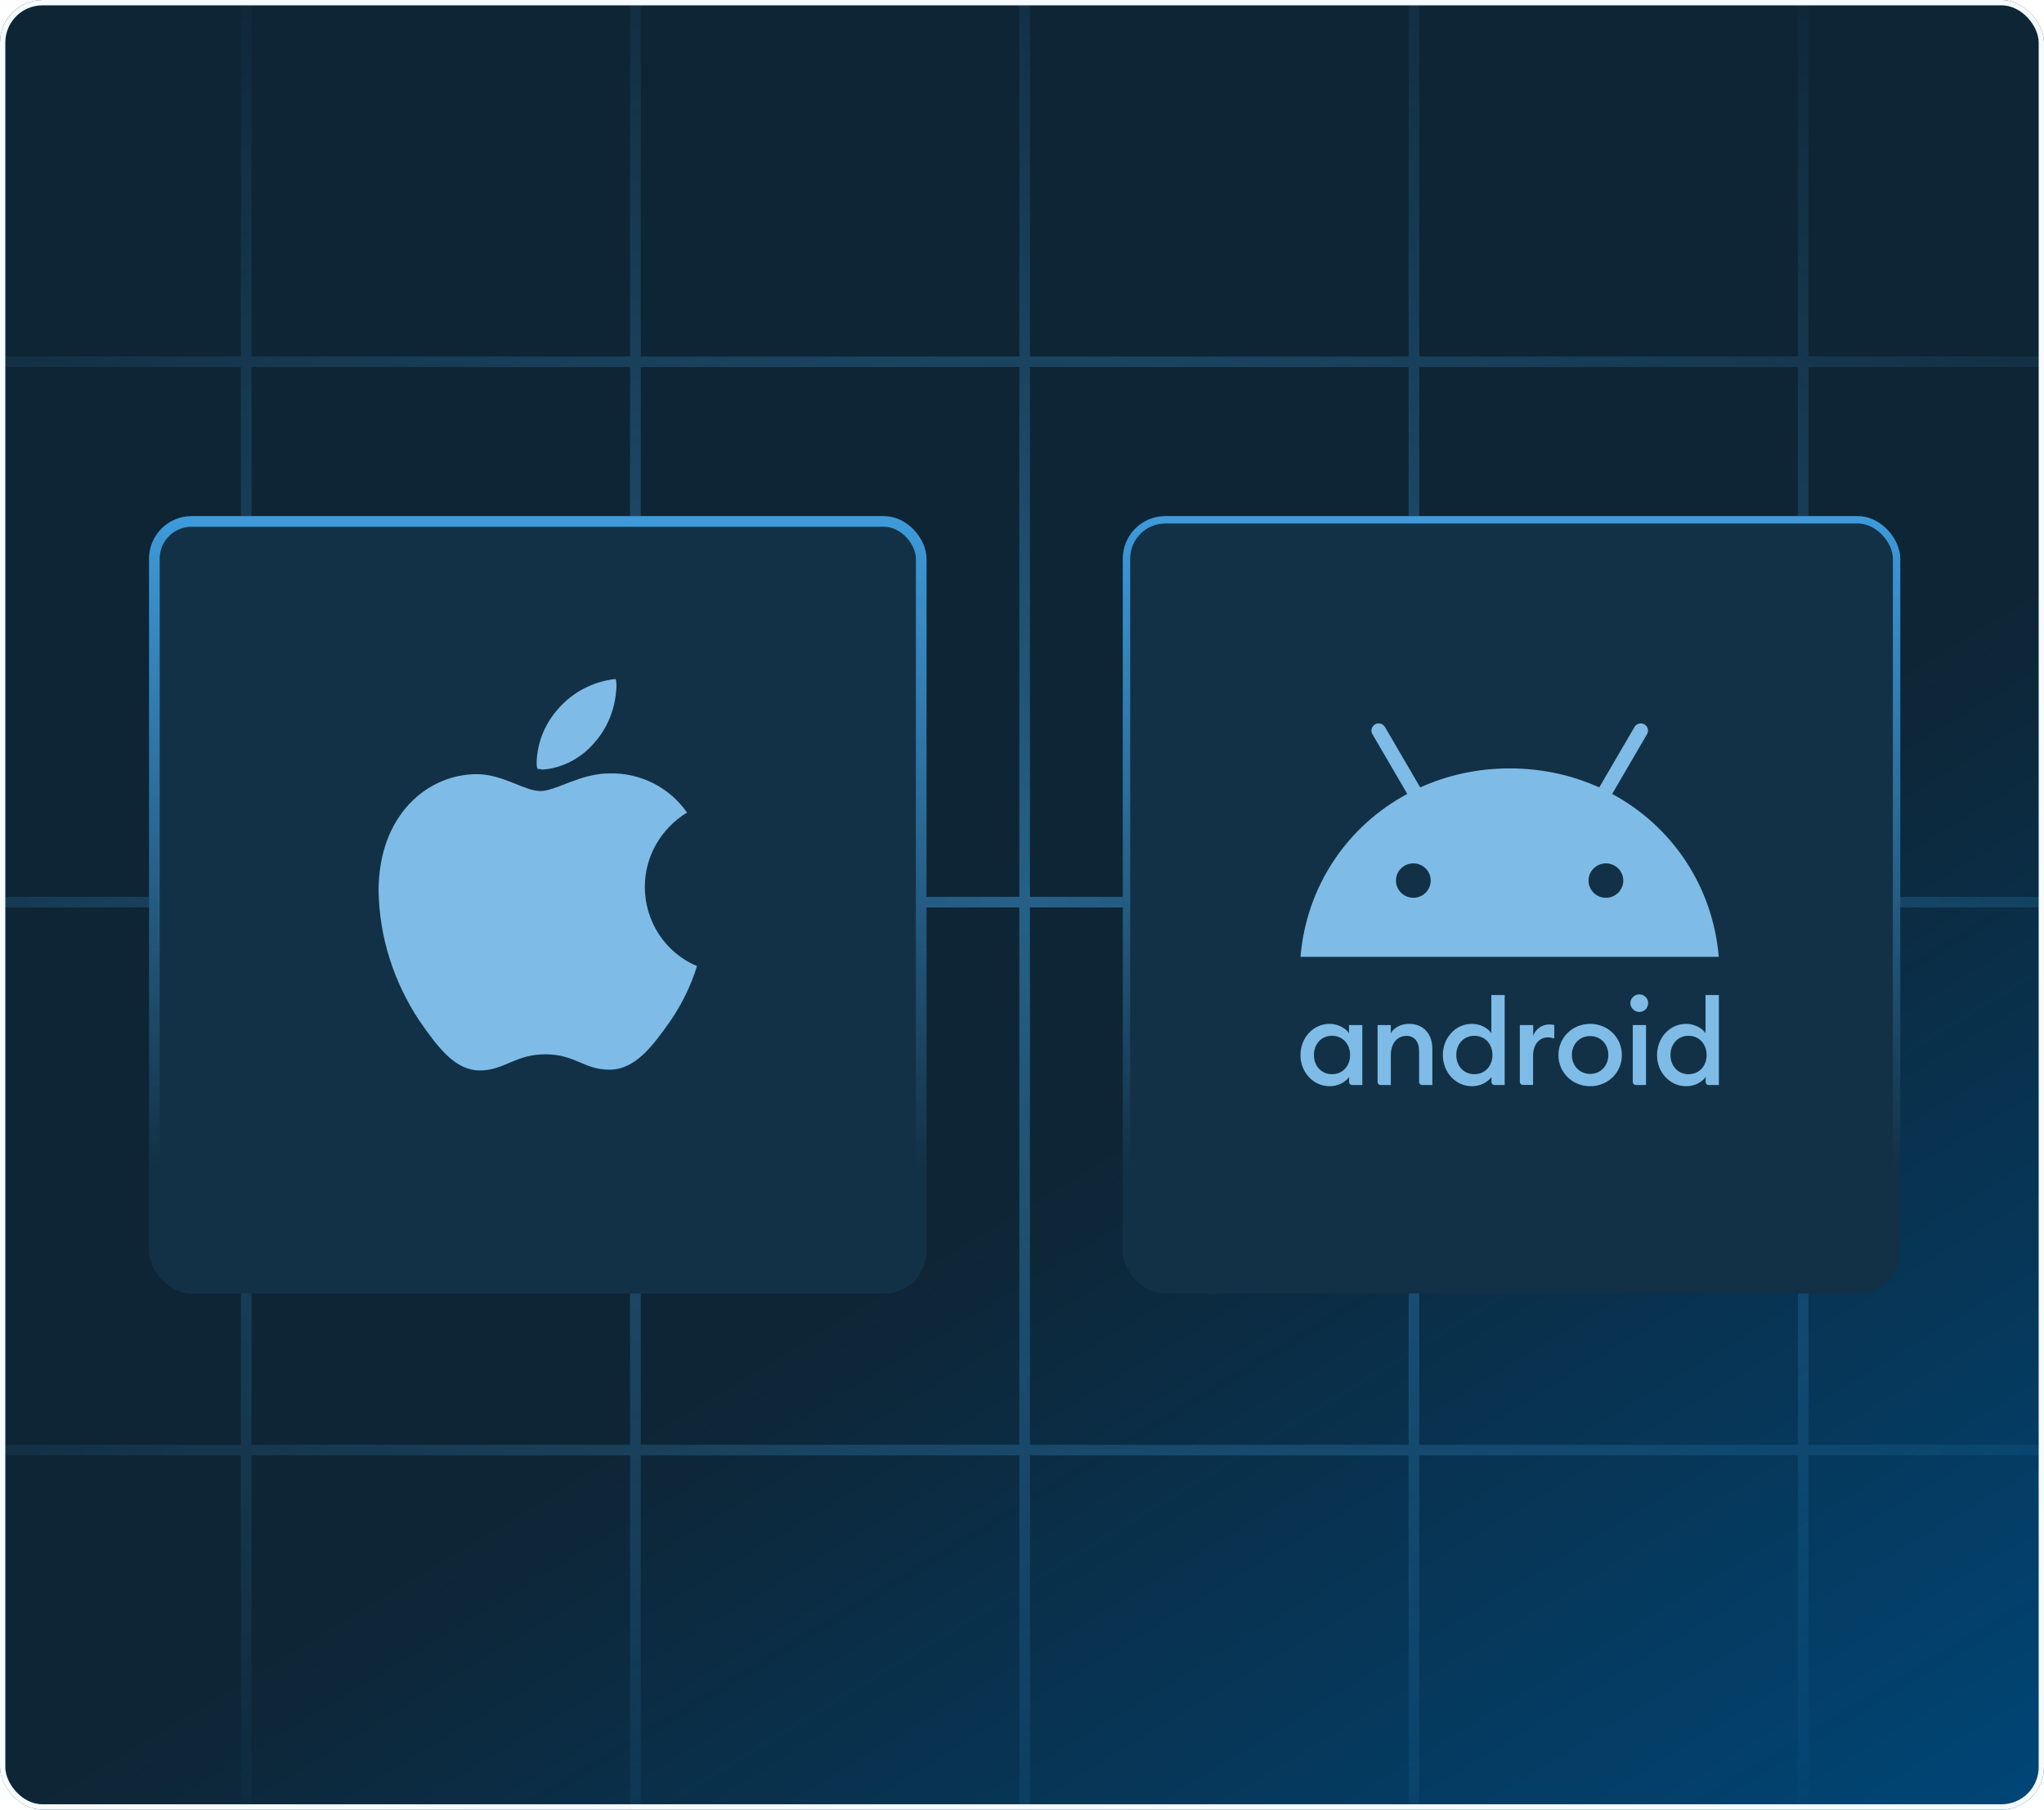
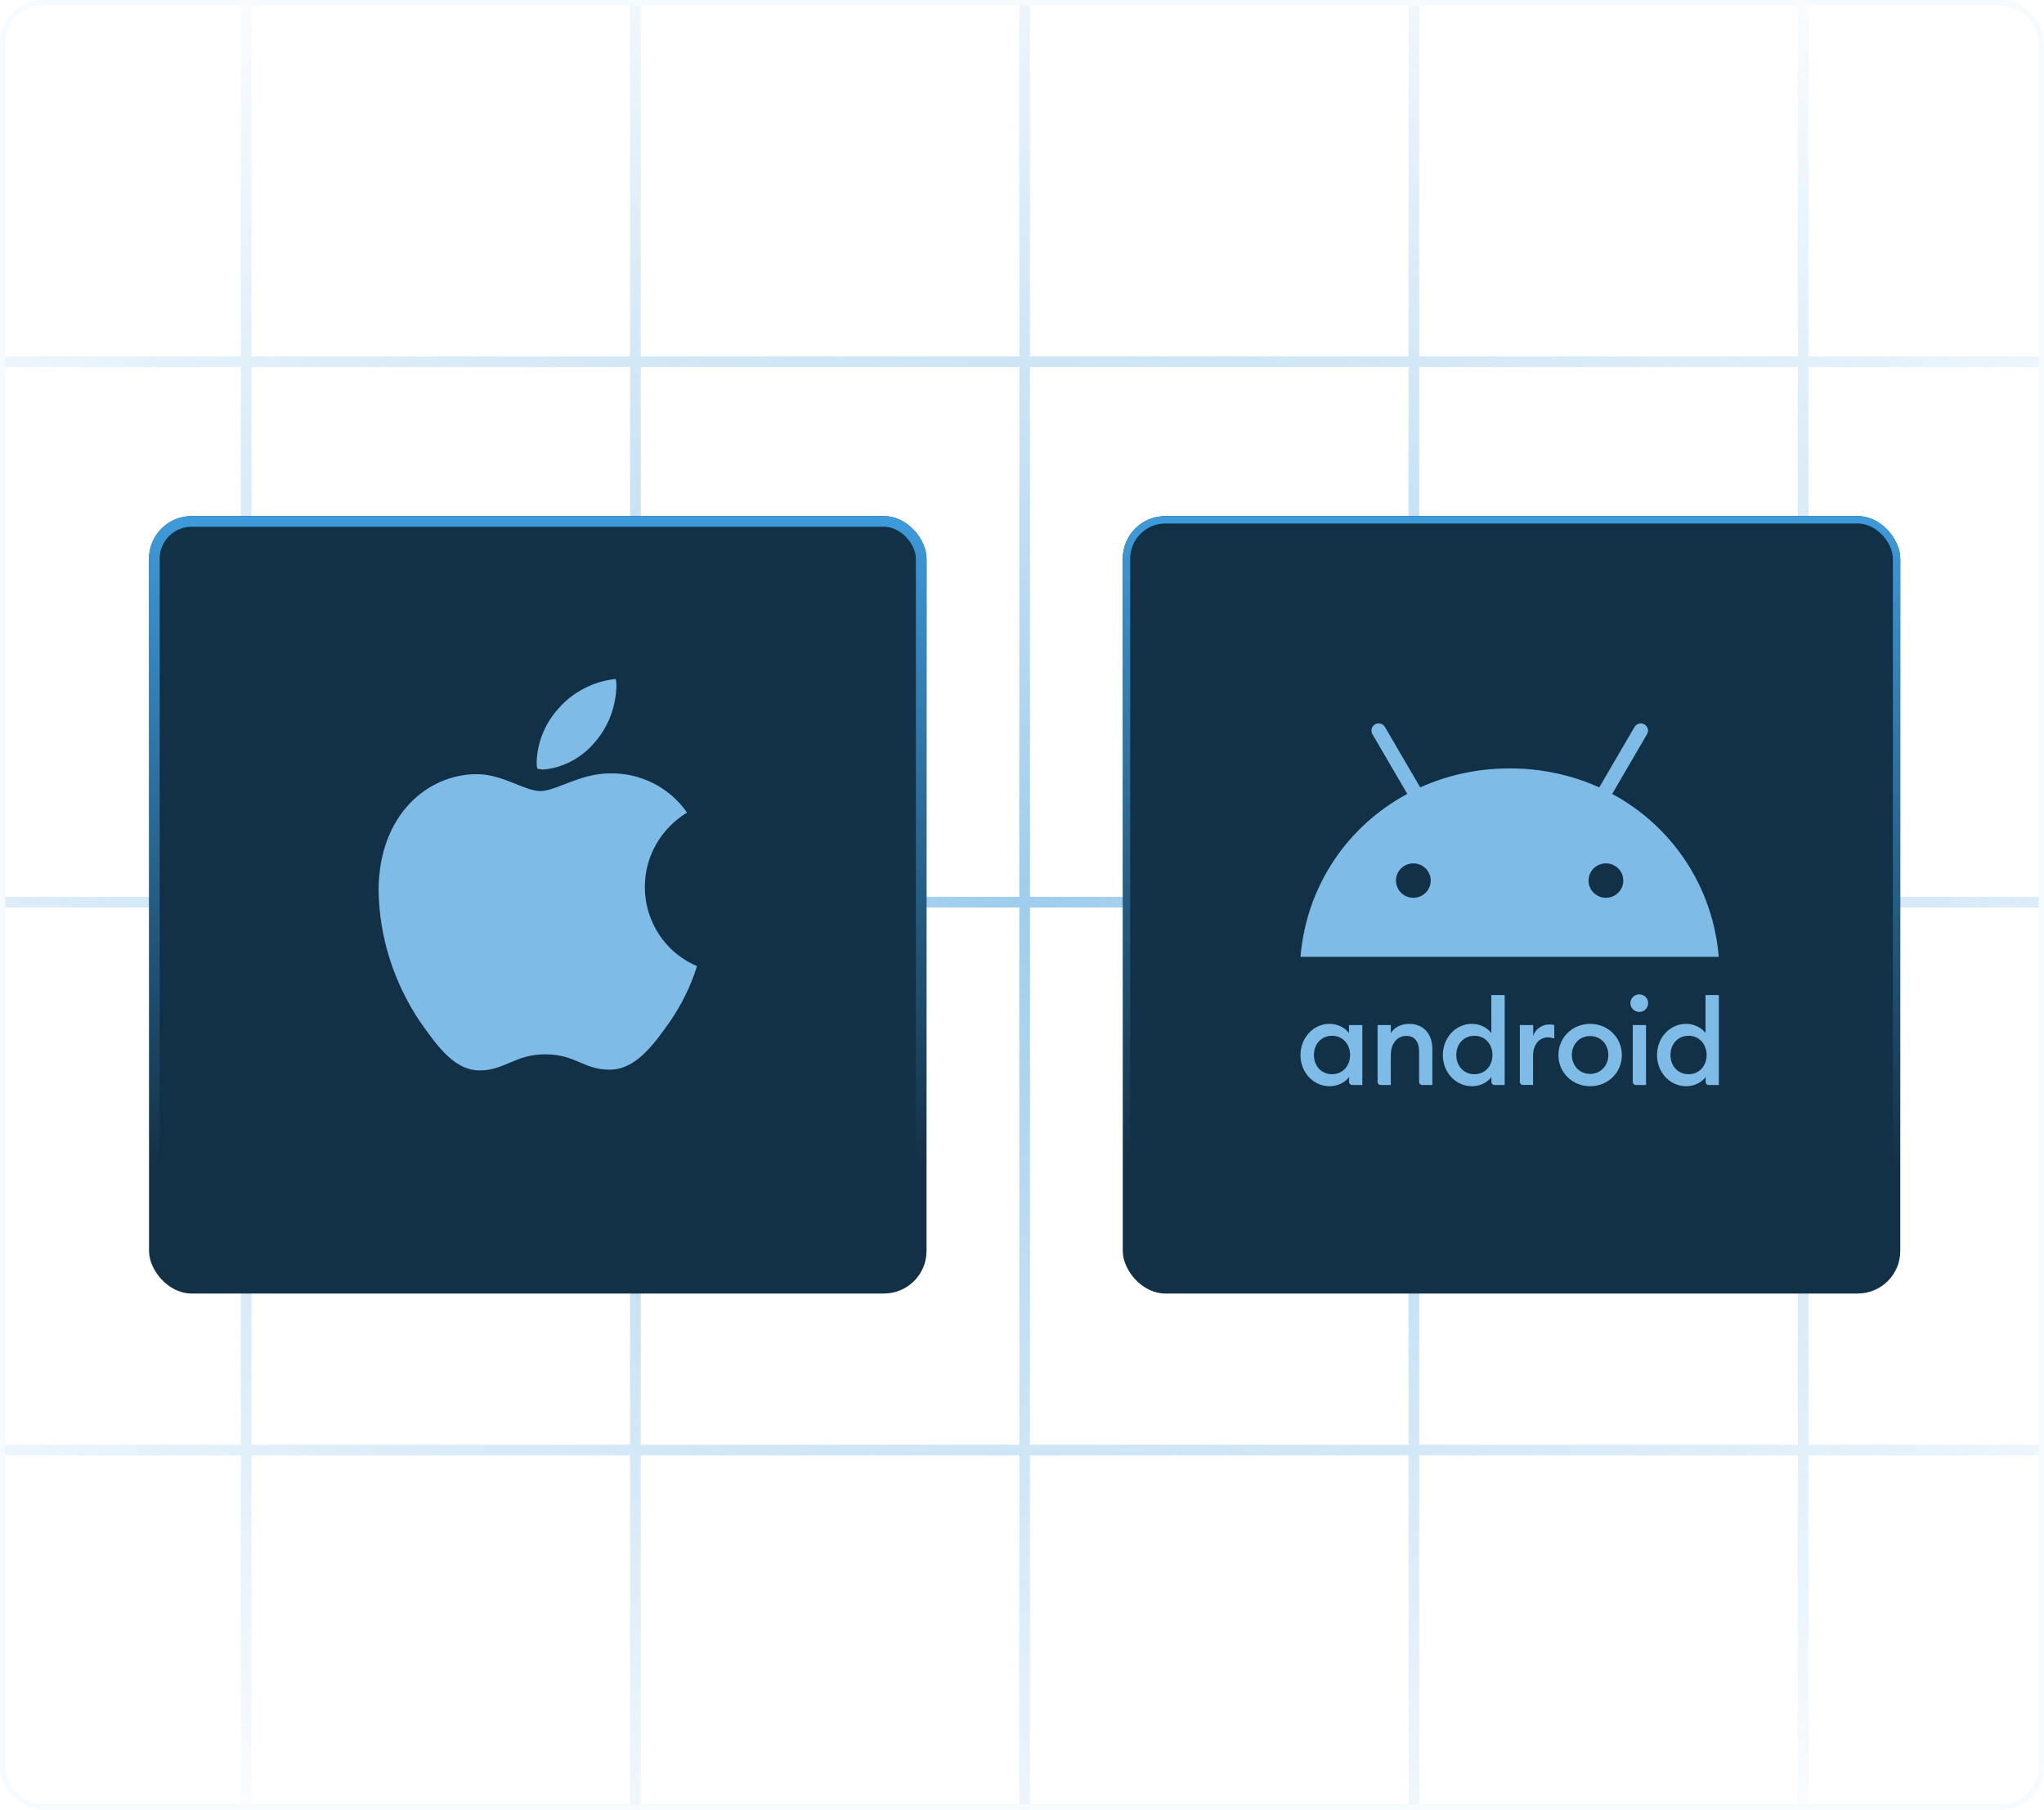
<svg xmlns="http://www.w3.org/2000/svg" width="384" height="340" viewBox="0 0 384 340" fill="none">
  <g clip-path="url(#clip0_898_112196)">
-     <rect width="384" height="340" rx="8" fill="url(#paint0_linear_898_112196)" />
    <path opacity="0.5" d="M485 272.446H-100M485 169.5H-100M485 67.958H-100M-26.875 -42V381M46.25 -42V381M119.376 -42V381M192.5 -42V381M265.626 -42V381M338.75 -42V381M411.876 -42V381M485 381H-100V-42H485V381Z" stroke="url(#paint1_radial_898_112196)" stroke-width="2" />
    <g filter="url(#filter0_f_898_112196)">
      <rect x="28" y="96.967" width="146.067" height="146.067" rx="8" fill="#133146" />
      <rect x="29" y="97.967" width="144.067" height="144.067" rx="7" stroke="url(#paint2_linear_898_112196)" stroke-width="2" />
    </g>
-     <path d="M129.068 152.664C124.167 155.692 121.141 160.884 121.141 166.652C121.141 173.141 125.032 179.054 130.942 181.506C129.789 185.255 128.059 188.716 125.897 191.889C122.726 196.359 119.411 200.974 114.51 200.974C109.609 200.974 108.168 198.09 102.402 198.09C96.781 198.09 94.763 201.118 90.15 201.118C85.538 201.118 82.367 196.936 78.763 191.744C74.007 184.534 71.268 176.17 71.124 167.373C71.124 153.096 80.349 145.453 89.574 145.453C94.475 145.453 98.511 148.626 101.538 148.626C104.42 148.626 109.033 145.309 114.51 145.309C120.276 145.165 125.753 147.905 129.068 152.664ZM111.916 139.252C114.366 136.368 115.663 132.763 115.807 129.013C115.807 128.581 115.807 128.004 115.663 127.571C111.483 128.004 107.591 130.023 104.853 133.195C102.402 135.935 100.961 139.396 100.817 143.146C100.817 143.579 100.817 144.011 100.961 144.444C101.249 144.444 101.682 144.588 101.97 144.588C105.862 144.3 109.465 142.281 111.916 139.252Z" fill="#7EBCE7" />
+     <path d="M129.068 152.664C124.167 155.692 121.141 160.884 121.141 166.652C121.141 173.141 125.032 179.054 130.942 181.506C129.789 185.255 128.059 188.716 125.897 191.889C122.726 196.359 119.411 200.974 114.51 200.974C109.609 200.974 108.168 198.09 102.402 198.09C96.781 198.09 94.763 201.118 90.15 201.118C85.538 201.118 82.367 196.936 78.763 191.744C74.007 184.534 71.268 176.17 71.124 167.373C71.124 153.096 80.349 145.453 89.574 145.453C94.475 145.453 98.511 148.626 101.538 148.626C104.42 148.626 109.033 145.309 114.51 145.309C120.276 145.165 125.753 147.905 129.068 152.664M111.916 139.252C114.366 136.368 115.663 132.763 115.807 129.013C115.807 128.581 115.807 128.004 115.663 127.571C111.483 128.004 107.591 130.023 104.853 133.195C102.402 135.935 100.961 139.396 100.817 143.146C100.817 143.579 100.817 144.011 100.961 144.444C101.249 144.444 101.682 144.588 101.97 144.588C105.862 144.3 109.465 142.281 111.916 139.252Z" fill="#7EBCE7" />
    <g filter="url(#filter1_f_898_112196)">
      <rect x="210.933" y="96.967" width="146.067" height="146.067" rx="8" fill="#133146" />
      <rect x="211.628" y="97.662" width="144.676" height="144.676" rx="7.304" stroke="url(#paint3_linear_898_112196)" stroke-width="1.391" />
    </g>
    <path d="M250.241 194.607C248.21 194.607 246.844 196.186 246.844 198.216C246.844 200.247 248.21 201.826 250.241 201.826C252.272 201.826 253.639 200.247 253.639 198.216C253.639 196.186 252.272 194.607 250.241 194.607ZM249.786 192.369C251.418 192.369 252.785 193.197 253.43 194.099V192.595H255.935V203.856H254.018C253.696 203.856 253.449 203.593 253.449 203.292V202.352C252.804 203.255 251.456 204.082 249.805 204.082C246.692 204.082 244.319 201.45 244.319 198.235C244.319 195.02 246.673 192.369 249.786 192.369ZM258.782 192.595H261.288V194.118C261.971 192.99 263.262 192.369 264.742 192.369C267.381 192.369 269.089 194.212 269.089 197.069V203.856H267.172C266.849 203.856 266.602 203.593 266.602 203.292V197.483C266.602 195.697 265.691 194.625 264.23 194.625C262.579 194.625 261.288 195.904 261.288 198.31V203.856H259.371C259.048 203.856 258.801 203.593 258.801 203.292V192.595H258.782ZM276.985 194.607C274.954 194.607 273.587 196.186 273.587 198.216C273.587 200.247 274.954 201.826 276.985 201.826C279.016 201.826 280.382 200.247 280.382 198.216C280.382 196.186 279.016 194.607 276.985 194.607ZM276.529 192.369C278.161 192.369 279.528 193.197 280.173 194.099V186.955H282.679V203.856H280.762C280.439 203.856 280.192 203.593 280.192 203.292V202.352C279.547 203.255 278.199 204.082 276.548 204.082C273.435 204.082 271.063 201.45 271.063 198.235C271.063 195.02 273.416 192.369 276.529 192.369ZM285.526 192.595H288.031V194.607C288.468 193.328 289.74 192.482 291.03 192.482C291.353 192.482 291.676 192.501 291.998 192.576V195.114C291.562 194.983 291.201 194.907 290.746 194.907C289.322 194.907 288.012 196.111 288.012 198.348V203.837H286.095C285.773 203.837 285.526 203.574 285.526 203.273V192.595ZM298.736 201.769C300.729 201.769 302.153 200.209 302.153 198.216C302.153 196.205 300.748 194.663 298.736 194.663C296.705 194.663 295.301 196.223 295.301 198.216C295.32 200.228 296.724 201.769 298.736 201.769ZM298.736 204.082C295.377 204.082 292.776 201.487 292.776 198.235C292.776 194.964 295.377 192.369 298.736 192.369C302.096 192.369 304.696 194.964 304.696 198.235C304.696 201.487 302.115 204.082 298.736 204.082ZM306.727 192.595H309.233V203.856H307.315C306.993 203.856 306.746 203.593 306.746 203.292V192.595H306.727ZM307.98 190.132C307.069 190.132 306.291 189.38 306.291 188.459C306.291 187.557 307.069 186.823 307.98 186.823C308.91 186.823 309.631 187.575 309.631 188.459C309.631 189.38 308.91 190.132 307.98 190.132ZM317.223 194.607C315.192 194.607 313.826 196.186 313.826 198.216C313.826 200.247 315.192 201.826 317.223 201.826C319.254 201.826 320.621 200.247 320.621 198.216C320.602 196.186 319.254 194.607 317.223 194.607ZM316.768 192.369C318.4 192.369 319.767 193.197 320.412 194.099V186.955H322.917V203.856H321C320.678 203.856 320.431 203.593 320.431 203.292V202.352C319.786 203.255 318.438 204.082 316.787 204.082C313.674 204.082 311.301 201.45 311.301 198.235C311.301 195.02 313.655 192.369 316.768 192.369Z" fill="#7EBCE7" />
    <path d="M302.874 149.165L309.422 137.942C309.802 137.303 309.574 136.475 308.929 136.099C308.283 135.723 307.448 135.949 307.069 136.588L300.445 147.943C295.377 145.65 289.683 144.371 283.628 144.371C277.554 144.371 271.879 145.65 266.811 147.943L260.187 136.588C259.807 135.949 258.972 135.723 258.327 136.099C257.682 136.475 257.454 137.303 257.833 137.942L264.382 149.165C253.107 155.219 245.439 166.48 244.319 179.772H322.898C321.779 166.48 314.091 155.219 302.874 149.165ZM265.52 168.68C263.717 168.68 262.256 167.232 262.256 165.446C262.256 163.66 263.717 162.213 265.52 162.213C267.324 162.213 268.785 163.66 268.785 165.446C268.785 167.232 267.324 168.68 265.52 168.68ZM301.697 168.68C299.894 168.68 298.433 167.232 298.433 165.446C298.433 163.66 299.894 162.213 301.697 162.213C303.5 162.213 304.962 163.66 304.962 165.446C304.962 167.232 303.5 168.68 301.697 168.68Z" fill="#7EBCE7" />
  </g>
  <rect x="0.5" y="0.5" width="383" height="339" rx="7.5" stroke="#F5FBFF" />
  <defs>
    <filter id="filter0_f_898_112196" x="25.218" y="94.185" width="151.632" height="151.632" filterUnits="userSpaceOnUse" color-interpolation-filters="sRGB">
      <feFlood flood-opacity="0" result="BackgroundImageFix" />
      <feBlend mode="normal" in="SourceGraphic" in2="BackgroundImageFix" result="shape" />
      <feGaussianBlur stdDeviation="1.391" result="effect1_foregroundBlur_898_112196" />
    </filter>
    <filter id="filter1_f_898_112196" x="208.15" y="94.185" width="151.632" height="151.632" filterUnits="userSpaceOnUse" color-interpolation-filters="sRGB">
      <feFlood flood-opacity="0" result="BackgroundImageFix" />
      <feBlend mode="normal" in="SourceGraphic" in2="BackgroundImageFix" result="shape" />
      <feGaussianBlur stdDeviation="1.391" result="effect1_foregroundBlur_898_112196" />
    </filter>
    <linearGradient id="paint0_linear_898_112196" x1="281" y1="170" x2="384" y2="340" gradientUnits="userSpaceOnUse">
      <stop stop-color="#0E2535" />
      <stop offset="1" stop-color="#004677" />
    </linearGradient>
    <radialGradient id="paint1_radial_898_112196" cx="0" cy="0" r="1" gradientUnits="userSpaceOnUse" gradientTransform="translate(192.5 169.5) rotate(90) scale(211.5 292.499)">
      <stop stop-color="#3E9BDB" />
      <stop offset="1" stop-color="#3E9BDB" stop-opacity="0" />
    </radialGradient>
    <linearGradient id="paint2_linear_898_112196" x1="101.375" y1="96.94" x2="101.375" y2="242.699" gradientUnits="userSpaceOnUse">
      <stop stop-color="#3E9BDB" />
      <stop offset="0.838" stop-color="#3E9BDB" stop-opacity="0" />
    </linearGradient>
    <linearGradient id="paint3_linear_898_112196" x1="284.307" y1="96.94" x2="284.307" y2="242.699" gradientUnits="userSpaceOnUse">
      <stop stop-color="#3E9BDB" />
      <stop offset="0.838" stop-color="#3E9BDB" stop-opacity="0" />
    </linearGradient>
    <clipPath id="clip0_898_112196">
      <rect width="384" height="340" rx="8" fill="white" />
    </clipPath>
  </defs>
</svg>